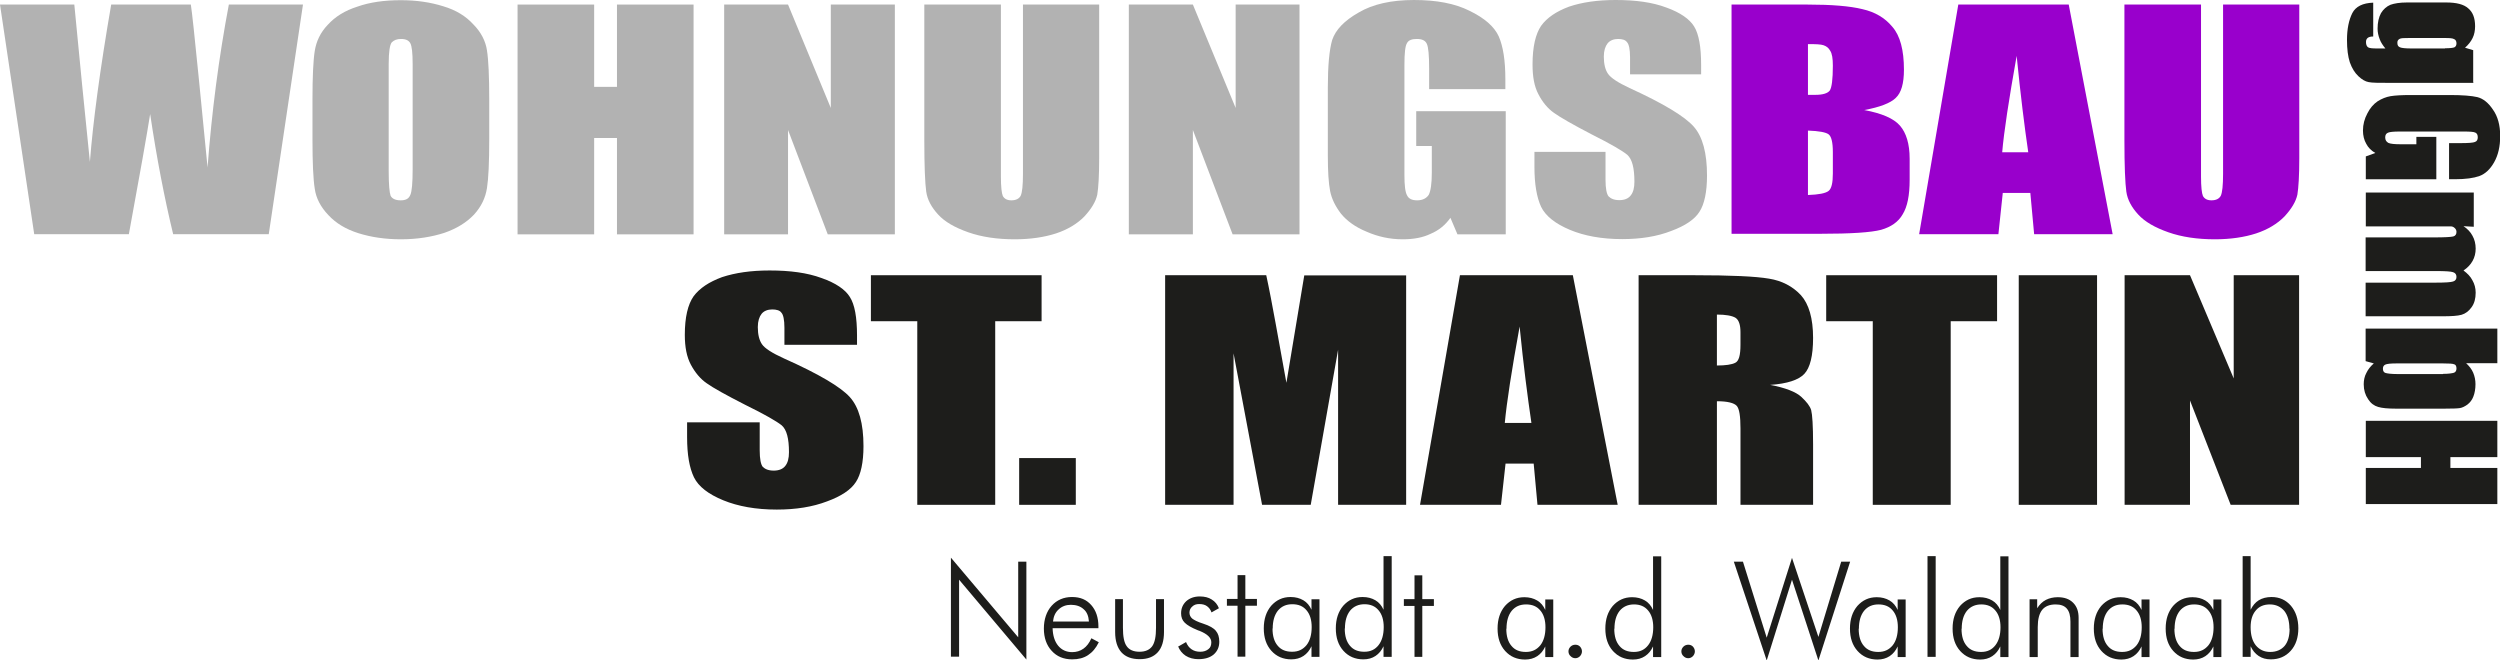
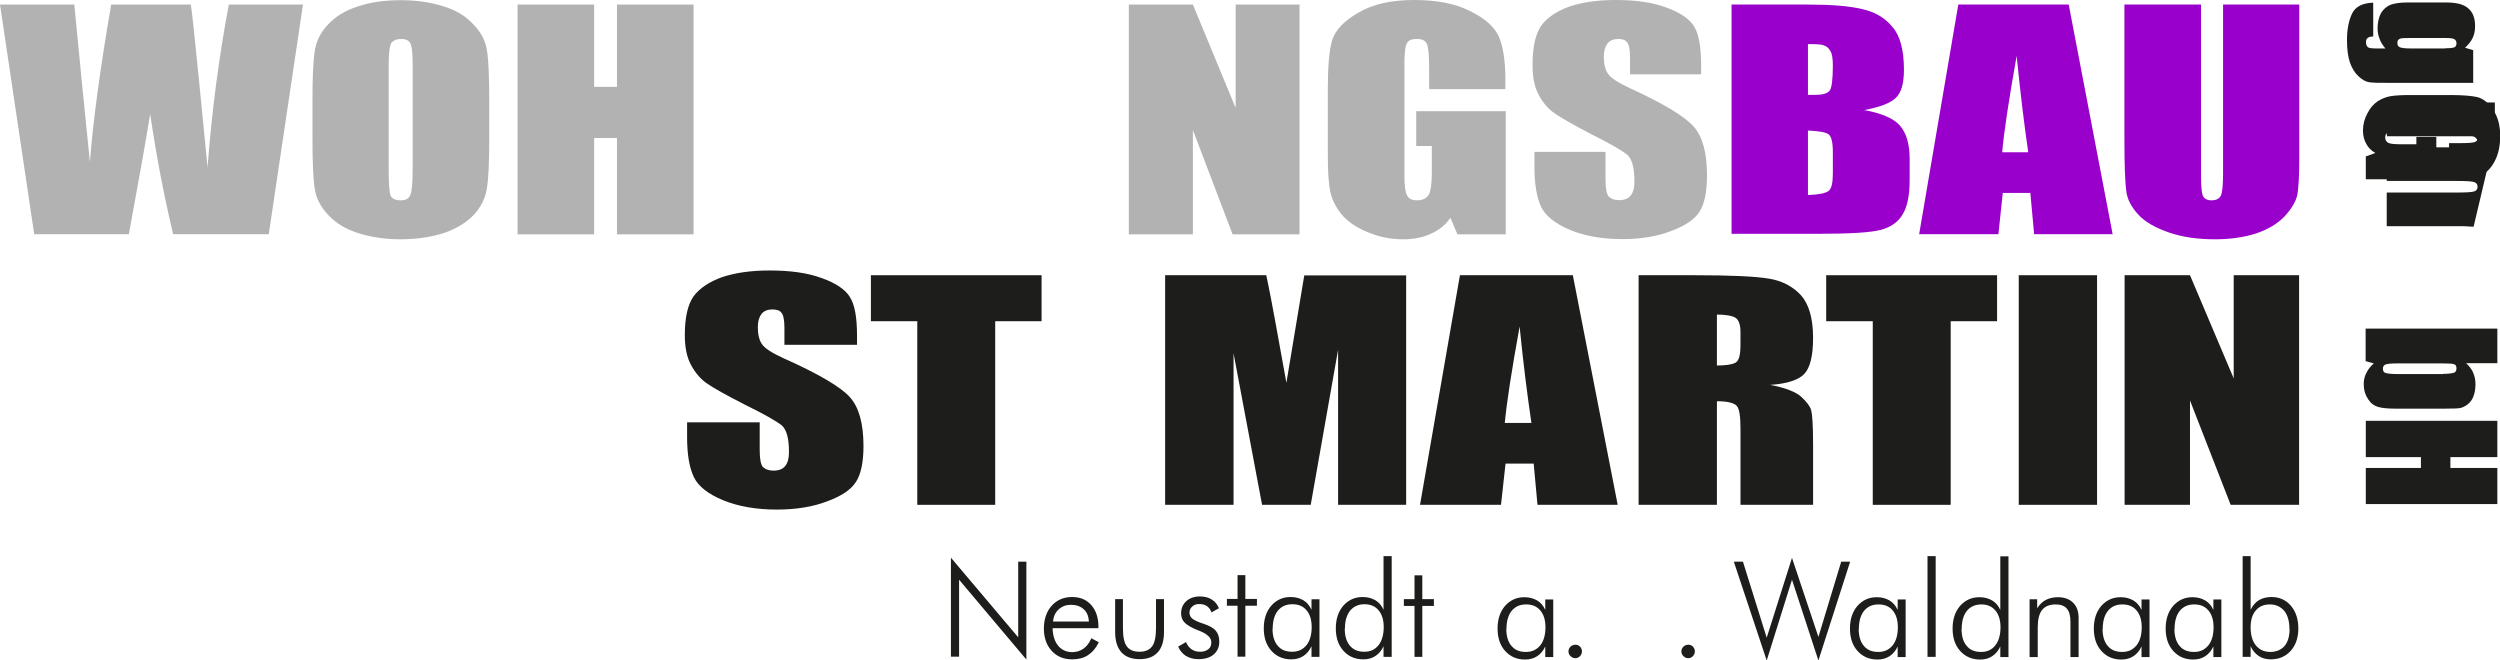
<svg xmlns="http://www.w3.org/2000/svg" id="Ebene_1" viewBox="0 0 131.53 34.75">
  <defs>
    <style>.cls-1{fill:#90c;}.cls-2{fill:#b2b2b2;}.cls-3{fill:#1d1d1b;}</style>
  </defs>
  <path class="cls-2" d="m15.94.24l-1.8,12.08h-5.03c-.45-1.86-.86-3.97-1.21-6.32-.16,1.01-.53,3.12-1.12,6.32H1.8L0,.24h3.91l.41,4.22.41,4.06c.16-2.09.53-4.86,1.12-8.28h4.19c.06.37.2,1.68.43,3.99l.45,4.58c.22-2.92.59-5.77,1.12-8.57h3.91Z" />
  <path class="cls-2" d="m25.74,7.32c0,1.22-.04,2.08-.12,2.58-.08.5-.29.96-.68,1.39-.39.41-.9.73-1.56.96-.65.21-1.41.34-2.29.34-.82,0-1.56-.11-2.23-.32s-1.19-.53-1.58-.95c-.41-.43-.65-.89-.72-1.39-.08-.49-.12-1.36-.12-2.61v-2.06c0-1.21.04-2.08.12-2.58s.29-.96.68-1.37c.39-.43.9-.75,1.56-.96.65-.23,1.41-.34,2.29-.34.82,0,1.56.11,2.23.32.67.2,1.19.52,1.58.95.41.41.65.89.72,1.37.08.5.12,1.37.12,2.61v2.06Zm-4.03-3.96c0-.57-.04-.93-.12-1.08-.08-.15-.23-.23-.49-.23-.22,0-.37.06-.49.18-.1.12-.16.5-.16,1.13v5.64c0,.7.04,1.13.1,1.3.08.15.25.24.53.24s.43-.09.51-.29c.08-.18.12-.64.12-1.34V3.36Z" />
  <polygon class="cls-2" points="36.49 .24 36.49 12.33 32.46 12.33 32.46 7.26 31.26 7.26 31.26 12.33 27.23 12.33 27.23 .24 31.26 .24 31.26 4.57 32.46 4.57 32.46 .24 36.49 .24" />
-   <polygon class="cls-2" points="47.08 .24 47.08 12.33 43.55 12.33 41.46 6.84 41.46 12.33 38.1 12.33 38.1 .24 41.46 .24 43.71 5.68 43.71 .24 47.08 .24" />
-   <path class="cls-2" d="m57.83.24v8.08c0,.92-.04,1.56-.1,1.92-.08.37-.31.75-.68,1.15-.37.38-.88.69-1.49.89-.61.2-1.35.31-2.17.31-.92,0-1.74-.12-2.45-.37s-1.23-.55-1.58-.93-.57-.78-.63-1.21-.1-1.33-.1-2.69V.24h4.03v9.06c0,.53.04.87.1,1.01.08.15.23.23.45.23.25,0,.41-.09.49-.24.08-.17.12-.55.12-1.15V.24h4.01Z" />
  <polygon class="cls-2" points="68.37 .24 68.37 12.33 64.85 12.33 62.76 6.84 62.76 12.33 59.39 12.33 59.39 .24 62.76 .24 65.01 5.68 65.01 .24 68.37 .24" />
  <path class="cls-2" d="m79.22,4.69h-4.03v-1.08c0-.7-.04-1.13-.12-1.3-.08-.18-.25-.26-.53-.26-.25,0-.43.06-.51.21-.1.15-.14.53-.14,1.15v5.8c0,.53.04.9.14,1.07.08.17.25.26.53.26.29,0,.49-.11.61-.29.1-.2.16-.58.16-1.15v-1.42h-.82v-1.83h4.71v6.48h-2.54l-.37-.87c-.27.38-.61.66-1.04.84-.41.2-.9.29-1.47.29-.68,0-1.31-.14-1.9-.4-.59-.24-1.04-.57-1.35-.95-.29-.38-.49-.78-.57-1.19-.08-.41-.12-1.04-.12-1.86v-3.59c0-1.15.08-1.99.23-2.5.18-.53.63-1.01,1.39-1.44.74-.44,1.72-.66,2.91-.66s2.15.18,2.93.57c.78.38,1.29.82,1.53,1.34.23.52.35,1.27.35,2.26v.52Z" />
  <path class="cls-2" d="m89.5,3.91h-3.74v-.9c0-.41-.06-.69-.16-.79-.08-.12-.25-.17-.47-.17-.23,0-.43.08-.55.23-.12.15-.2.38-.2.7,0,.4.08.7.22.9.14.21.51.46,1.13.75,1.8.82,2.91,1.5,3.38,2.03.47.53.7,1.39.7,2.58,0,.86-.14,1.5-.39,1.89-.25.41-.76.75-1.49,1.02-.74.29-1.6.43-2.58.43-1.08,0-2-.17-2.76-.49s-1.27-.72-1.51-1.21c-.23-.5-.35-1.19-.35-2.11v-.78h3.74v1.47c0,.46.06.75.16.87.12.12.29.2.57.2s.47-.09.59-.24c.14-.17.2-.41.2-.73,0-.72-.12-1.18-.37-1.41-.25-.21-.88-.58-1.88-1.08-1-.52-1.66-.9-1.98-1.13-.33-.23-.61-.57-.82-.98-.22-.41-.31-.93-.31-1.57,0-.93.16-1.6.45-2.03.31-.43.8-.76,1.47-1.01.68-.23,1.49-.35,2.45-.35,1.06,0,1.94.12,2.68.4.72.26,1.21.6,1.45.99.25.4.37,1.08.37,2.03v.49Z" />
  <path class="cls-1" d="m91.09.24h4.01c1.27,0,2.23.08,2.88.24.67.15,1.19.46,1.58.93.41.47.61,1.22.61,2.26,0,.72-.14,1.21-.43,1.48-.27.27-.84.49-1.66.64.92.17,1.55.44,1.88.82s.51.96.51,1.74v1.11c0,.82-.12,1.42-.37,1.82-.23.4-.61.66-1.13.81-.53.14-1.58.21-3.21.21h-4.66V.24Zm4.03,2.08v2.67h.39c.39,0,.65-.08.76-.23.1-.15.16-.58.16-1.3,0-.38-.04-.64-.14-.79-.08-.15-.2-.24-.35-.29-.14-.05-.41-.06-.82-.06Zm0,4.55v3.39c.57-.02.92-.09,1.08-.21s.23-.43.23-.92v-1.13c0-.52-.08-.82-.22-.93-.14-.11-.51-.18-1.1-.2Z" />
  <path class="cls-1" d="m108.84.24l2.31,12.08h-4.13l-.2-2.17h-1.45l-.23,2.17h-4.17L103.03.24h5.81Zm-2.13,7.77c-.2-1.37-.41-3.05-.61-5.07-.41,2.31-.67,4-.76,5.07h1.37Z" />
  <path class="cls-1" d="m120.97.24v8.08c0,.92-.04,1.56-.1,1.92-.08.37-.31.75-.68,1.15-.37.38-.88.69-1.49.89-.61.2-1.35.31-2.17.31-.92,0-1.74-.12-2.45-.37s-1.23-.55-1.58-.93c-.35-.38-.57-.78-.63-1.21-.06-.43-.1-1.33-.1-2.69V.24h4.03v9.06c0,.53.04.87.1,1.01.08.15.23.23.45.23.25,0,.41-.09.49-.24.08-.17.12-.55.12-1.15V.24h4.01Z" />
  <path class="cls-3" d="m45.09,18.14h-3.82v-.9c0-.41-.06-.69-.16-.79-.08-.12-.26-.17-.48-.17-.24,0-.44.08-.56.23-.12.15-.2.38-.2.7,0,.4.08.7.22.9.14.21.52.46,1.16.75,1.84.82,2.98,1.5,3.46,2.03s.72,1.39.72,2.58c0,.86-.14,1.5-.4,1.89-.26.41-.78.75-1.52,1.02-.76.29-1.64.43-2.64.43-1.1,0-2.04-.17-2.82-.49-.78-.32-1.3-.72-1.54-1.21-.24-.5-.36-1.19-.36-2.11v-.78h3.82v1.47c0,.46.06.75.16.87.12.12.3.2.58.2s.48-.09.6-.24c.14-.17.2-.41.2-.73,0-.72-.12-1.18-.38-1.41-.26-.21-.9-.58-1.92-1.08-1.02-.52-1.7-.9-2.02-1.13-.34-.23-.62-.57-.84-.98-.22-.41-.32-.93-.32-1.57,0-.93.16-1.6.46-2.03.32-.43.82-.76,1.5-1.01.7-.23,1.52-.35,2.5-.35,1.08,0,1.98.12,2.74.4.74.26,1.24.6,1.48.99.26.4.38,1.08.38,2.03v.49Z" />
  <polygon class="cls-3" points="54.8 14.48 54.8 16.9 52.36 16.9 52.36 26.56 48.26 26.56 48.26 16.9 45.82 16.9 45.82 14.48 54.8 14.48" />
-   <rect class="cls-3" x="53.62" y="24.1" width="2.98" height="2.46" />
  <path class="cls-3" d="m73.98,14.48v12.08h-3.58v-8.16l-1.44,8.16h-2.56l-1.5-7.97v7.97h-3.6v-12.08h5.32c.16.73.32,1.59.5,2.57l.56,3.09.94-5.65h5.36Z" />
  <path class="cls-3" d="m82.75,14.48l2.36,12.08h-4.22l-.2-2.17h-1.48l-.24,2.17h-4.26l2.1-12.08h5.94Zm-2.18,7.77c-.2-1.37-.42-3.05-.62-5.07-.42,2.31-.68,4-.78,5.07h1.4Z" />
  <path class="cls-3" d="m86.21,14.48h2.92c1.94,0,3.24.06,3.94.18.68.11,1.24.4,1.68.87.42.47.64,1.22.64,2.25,0,.95-.16,1.57-.46,1.89-.3.32-.9.52-1.8.58.8.15,1.36.37,1.64.63.28.26.46.49.52.7.06.23.1.82.1,1.79v3.19h-3.82v-4.02c0-.64-.06-1.04-.2-1.19-.14-.15-.48-.24-1.04-.24v5.45h-4.12v-12.08Zm4.12,2.08v2.67c.46,0,.78-.05.96-.14.2-.09.28-.41.28-.95v-.66c0-.38-.08-.64-.26-.76-.18-.11-.52-.17-.98-.17Z" />
  <polygon class="cls-3" points="105.07 14.48 105.07 16.9 102.63 16.9 102.63 26.56 98.53 26.56 98.53 16.9 96.08 16.9 96.08 14.48 105.07 14.48" />
  <rect class="cls-3" x="106.21" y="14.48" width="4.12" height="12.08" />
  <polygon class="cls-3" points="120.96 14.48 120.96 26.56 117.36 26.56 115.22 21.07 115.22 26.56 111.78 26.56 111.78 14.48 115.22 14.48 117.52 19.91 117.52 14.48 120.96 14.48" />
  <path class="cls-3" d="m130.14,4.36h-4.37c-.59,0-.97,0-1.15-.04-.17-.03-.35-.13-.54-.31-.19-.18-.34-.42-.45-.73-.1-.31-.15-.7-.15-1.18,0-.58.1-1.05.28-1.41.18-.35.55-.53,1.1-.55v1.78c-.25,0-.38.09-.38.29,0,.14.04.23.11.28.08.05.24.06.48.06h.43c-.13-.16-.24-.32-.3-.49-.07-.18-.11-.36-.11-.55,0-.33.06-.6.18-.82.13-.21.29-.35.5-.44.2-.07.49-.12.87-.12h2.06c.54,0,.93.1,1.16.31.24.2.36.51.36.94,0,.22-.04.44-.13.62-.09.19-.23.36-.4.51l.43.13v1.69Zm-1.51-1.82c.26,0,.43-.02.5-.05.07-.04.11-.1.11-.21,0-.1-.04-.19-.12-.22-.08-.05-.24-.06-.48-.06h-1.91c-.25,0-.41,0-.49.05s-.11.1-.11.2c0,.13.04.2.14.24.09.04.3.06.61.06h1.76Z" />
  <path class="cls-3" d="m128.85,9.44v-1.91h.62c.4,0,.65-.02.74-.06.11-.04.15-.12.15-.25,0-.12-.04-.2-.12-.24-.09-.05-.31-.06-.66-.06h-3.33c-.31,0-.52.02-.61.06-.1.04-.15.12-.15.25,0,.14.06.23.17.29.11.05.33.07.66.07h.81v-.39h1.05v2.23h-3.71v-1.2l.5-.18c-.22-.13-.38-.29-.48-.49-.11-.19-.17-.43-.17-.69,0-.32.08-.62.23-.9.14-.28.32-.49.54-.64.22-.14.45-.23.68-.27.24-.04.6-.06,1.07-.06h2.06c.66,0,1.14.04,1.44.11.31.08.58.3.82.66.25.35.38.82.38,1.38s-.11,1.02-.32,1.39-.47.61-.77.72-.73.17-1.3.17h-.3Z" />
-   <path class="cls-3" d="m130.14,11.93l-.53-.03c.21.14.37.31.47.5.11.19.17.43.17.68,0,.48-.22.87-.64,1.15.21.16.37.32.47.52.11.19.17.41.17.65,0,.31-.07.57-.22.77-.14.2-.32.33-.52.39-.21.06-.54.08-1.01.08h-4.04v-1.77h3.7c.49,0,.79-.02.9-.06.11-.03.18-.11.18-.24s-.06-.21-.18-.25c-.11-.04-.41-.06-.9-.06h-3.7v-1.77h3.61c.55,0,.88-.02,1-.05.11-.03.17-.11.17-.24,0-.07-.03-.15-.09-.2-.06-.06-.13-.09-.21-.09-.09,0-.26,0-.54,0h-3.93v-1.78h5.68v1.81Z" />
+   <path class="cls-3" d="m130.14,11.93l-.53-.03h-4.04v-1.77h3.7c.49,0,.79-.02.9-.06.11-.03.18-.11.18-.24s-.06-.21-.18-.25c-.11-.04-.41-.06-.9-.06h-3.7v-1.77h3.61c.55,0,.88-.02,1-.05.11-.03.17-.11.17-.24,0-.07-.03-.15-.09-.2-.06-.06-.13-.09-.21-.09-.09,0-.26,0-.54,0h-3.93v-1.78h5.68v1.81Z" />
  <path class="cls-3" d="m131.39,19.11h-1.64c.16.15.29.31.37.5s.12.39.12.6c0,.25-.04.47-.11.65-.07.19-.18.32-.32.43-.13.09-.26.16-.39.18-.12.02-.39.03-.81.03h-2.56c-.42,0-.73-.03-.93-.09-.21-.06-.39-.19-.53-.41-.15-.22-.23-.48-.23-.78,0-.21.04-.42.14-.6.09-.19.22-.35.39-.5l-.43-.12v-1.71h6.93v1.83Zm-2.86.56c.29,0,.48-.03.58-.06.09-.04.13-.11.13-.23,0-.11-.04-.19-.11-.21-.08-.04-.28-.05-.6-.05h-2.44c-.31,0-.5.02-.59.06s-.13.11-.13.22.04.19.13.22.31.06.64.06h2.39Z" />
  <polygon class="cls-3" points="131.39 26.52 124.47 26.52 124.47 24.62 127.37 24.62 127.37 24.05 124.47 24.05 124.47 22.14 131.39 22.14 131.39 24.05 128.92 24.05 128.92 24.62 131.39 24.62 131.39 26.52" />
  <path class="cls-3" d="m50.03,34.56v-5.22l3.54,4.19v-3.98h.43v5.15l-3.54-4.2v4.05h-.43Zm7.76-1.51h-2.41c.01.39.11.7.29.92s.43.34.74.34c.22,0,.42-.06.59-.18s.31-.3.42-.55l.39.21c-.15.31-.34.53-.57.68s-.5.22-.83.22c-.45,0-.81-.15-1.08-.45-.27-.29-.41-.69-.41-1.17s.14-.9.41-1.2c.27-.3.63-.46,1.07-.46s.76.14,1.01.42.38.66.38,1.13v.09Zm-.5-.36c-.02-.28-.11-.5-.28-.64-.16-.15-.39-.23-.67-.23-.25,0-.47.08-.64.24-.18.16-.27.37-.3.64h1.88Zm1.79-1.17v1.51c0,.46.06.78.2.97.13.19.36.29.67.29s.53-.1.67-.29c.14-.2.2-.52.2-.97v-1.51h.42v1.73c0,.47-.11.83-.33,1.07s-.53.36-.95.36-.74-.12-.96-.36c-.22-.25-.33-.6-.33-1.07v-1.73h.42Zm2.92,2.49l.4-.23c.07.17.16.29.29.38.13.09.28.13.46.13s.32-.05.43-.14c.11-.08.15-.21.15-.36,0-.23-.2-.43-.62-.6-.05-.01-.08-.03-.11-.04-.32-.13-.54-.26-.67-.39-.13-.13-.19-.29-.19-.49,0-.26.09-.47.27-.64.18-.16.42-.25.71-.25.25,0,.46.05.63.16.18.11.3.26.38.46l-.39.22c-.05-.15-.13-.25-.24-.33-.11-.08-.25-.11-.41-.11-.15,0-.27.04-.36.13-.1.08-.15.2-.15.32s.05.23.14.31c.1.08.29.18.58.27.34.11.56.24.67.38.12.14.18.33.18.57,0,.28-.1.5-.29.67-.2.17-.47.25-.81.25-.25,0-.48-.06-.67-.18-.18-.12-.32-.29-.4-.5Zm3.11-2.14h-.56v-.36h.56v-1.25h.41v1.25h.61v.36h-.61v2.68h-.41v-2.68Zm3.89,2.68v-.55c-.1.22-.24.39-.42.51-.18.12-.4.18-.64.18-.43,0-.78-.15-1.05-.45-.27-.3-.4-.69-.4-1.18s.13-.88.39-1.19c.27-.3.6-.46,1.02-.46.26,0,.48.06.67.17s.33.28.43.5v-.55h.42v3.03h-.42Zm-2.05-1.48c0,.39.09.69.27.9.18.22.43.32.76.32s.57-.12.76-.35c.18-.23.27-.55.27-.95,0-.37-.09-.67-.27-.88-.18-.22-.43-.32-.75-.32s-.57.11-.76.34c-.18.23-.27.54-.27.94Zm5.84,1.48v-.55c-.1.22-.24.39-.42.51-.18.12-.39.18-.64.18-.43,0-.78-.15-1.05-.45-.27-.3-.4-.69-.4-1.18s.13-.88.39-1.19c.27-.3.6-.46,1.02-.46.26,0,.48.06.67.17.19.11.33.28.43.5v-2.82h.43v5.3h-.43Zm-2.04-1.48c0,.39.09.69.27.9.18.22.43.32.76.32s.57-.12.75-.35c.18-.23.27-.55.27-.95,0-.37-.09-.67-.27-.88-.18-.22-.43-.32-.74-.32s-.57.11-.76.34c-.18.23-.27.54-.27.94Zm3.67-1.19h-.56v-.36h.56v-1.25h.41v1.25h.61v.36h-.61v2.68h-.41v-2.68Z" />
  <path class="cls-3" d="m81.3,34.56v-.55c-.1.22-.24.39-.42.51-.18.12-.4.18-.64.18-.43,0-.78-.15-1.05-.45-.27-.3-.4-.69-.4-1.18s.13-.88.39-1.19c.27-.3.6-.46,1.02-.46.26,0,.48.06.67.17s.33.28.43.5v-.55h.42v3.03h-.42Zm-2.05-1.48c0,.39.09.69.27.9.18.22.43.32.76.32s.57-.12.76-.35c.18-.23.27-.55.27-.95,0-.37-.09-.67-.27-.88-.18-.22-.43-.32-.75-.32s-.57.11-.76.34c-.18.23-.27.54-.27.94Z" />
  <path class="cls-3" d="m82.52,34.27c0-.1.04-.18.11-.25.06-.06.15-.1.25-.1s.18.03.25.1c.06.07.1.15.1.25s-.04.18-.1.25c-.07.07-.15.11-.25.11s-.18-.04-.25-.11c-.07-.06-.11-.15-.11-.25Z" />
-   <path class="cls-3" d="m86.97,34.56v-.55c-.1.22-.24.39-.42.51-.18.12-.39.18-.64.18-.43,0-.78-.15-1.05-.45-.27-.3-.4-.69-.4-1.18s.13-.88.39-1.19c.27-.3.6-.46,1.02-.46.26,0,.48.06.67.17.19.11.33.28.43.5v-2.82h.43v5.3h-.43Zm-2.04-1.48c0,.39.09.69.27.9.18.22.43.32.76.32s.57-.12.75-.35c.18-.23.27-.55.27-.95,0-.37-.09-.67-.27-.88-.18-.22-.43-.32-.74-.32s-.57.11-.76.34c-.18.23-.27.54-.27.94Z" />
  <path class="cls-3" d="m88.46,34.27c0-.1.04-.18.11-.25.06-.06.15-.1.25-.1s.18.03.25.1c.06.07.1.15.1.25s-.04.18-.1.25c-.07.07-.15.11-.25.11s-.18-.04-.25-.11c-.07-.06-.11-.15-.11-.25Z" />
  <polygon class="cls-3" points="92.95 34.75 91.22 29.55 91.7 29.55 92.95 33.55 94.28 29.35 95.67 33.51 96.87 29.55 97.34 29.55 95.67 34.75 94.28 30.5 92.95 34.75" />
  <path class="cls-3" d="m99.84,34.56v-.55c-.1.22-.24.39-.42.51-.18.12-.4.18-.64.18-.43,0-.78-.15-1.05-.45-.27-.3-.4-.69-.4-1.18s.13-.88.39-1.19c.27-.3.6-.46,1.02-.46.26,0,.48.06.67.17.19.11.33.28.43.5v-.55h.42v3.03h-.42Zm-2.05-1.48c0,.39.09.69.27.9.18.22.43.32.76.32s.57-.12.76-.35c.18-.23.27-.55.27-.95,0-.37-.09-.67-.27-.88-.18-.22-.43-.32-.75-.32s-.57.11-.76.34c-.18.23-.27.54-.27.94Zm4.05,1.48h-.43v-5.3h.43v5.3Zm3.4,0v-.55c-.1.22-.24.39-.42.51-.18.12-.39.18-.64.18-.43,0-.78-.15-1.05-.45-.27-.3-.4-.69-.4-1.18s.13-.88.39-1.19c.27-.3.6-.46,1.02-.46.26,0,.48.06.67.17.19.11.33.28.43.5v-2.82h.43v5.3h-.43Zm-2.04-1.48c0,.39.09.69.27.9.18.22.43.32.76.32s.57-.12.75-.35c.18-.23.27-.55.27-.95,0-.37-.09-.67-.27-.88-.18-.22-.43-.32-.74-.32s-.57.11-.76.34c-.18.23-.27.54-.27.94Zm3.58,1.48v-3.03h.4v.47c.13-.2.27-.34.46-.44.18-.09.39-.14.62-.14.34,0,.61.09.81.29s.29.46.29.8v2.06h-.43v-1.87c0-.3-.06-.53-.19-.68-.13-.15-.32-.22-.59-.22-.32,0-.56.1-.71.29-.15.19-.23.49-.23.9v1.58h-.42Zm5.89,0v-.55c-.1.22-.24.39-.42.51-.18.12-.4.18-.64.18-.43,0-.78-.15-1.05-.45-.27-.3-.4-.69-.4-1.18s.13-.88.39-1.19c.27-.3.6-.46,1.02-.46.26,0,.48.06.67.17.19.11.33.28.43.5v-.55h.42v3.03h-.42Zm-2.05-1.48c0,.39.09.69.27.9.18.22.43.32.76.32s.57-.12.76-.35c.18-.23.27-.55.27-.95,0-.37-.09-.67-.27-.88-.18-.22-.43-.32-.75-.32s-.57.11-.76.34c-.18.23-.27.54-.27.94Zm5.83,1.48v-.55c-.1.22-.24.39-.42.51-.18.12-.4.18-.64.18-.43,0-.78-.15-1.05-.45-.27-.3-.4-.69-.4-1.18s.13-.88.39-1.19c.27-.3.6-.46,1.02-.46.26,0,.48.06.67.17.19.11.33.28.43.5v-.55h.42v3.03h-.42Zm-2.05-1.48c0,.39.09.69.27.9.18.22.43.32.76.32s.57-.12.76-.35c.18-.23.27-.55.27-.95,0-.37-.09-.67-.27-.88-.18-.22-.43-.32-.75-.32s-.57.11-.76.34c-.18.23-.27.54-.27.94Zm4.01,1.48h-.42v-5.3h.42v2.82c.11-.22.25-.39.43-.5.18-.11.41-.17.67-.17.41,0,.75.15,1.02.46.26.31.39.71.39,1.19s-.13.88-.4,1.18c-.27.3-.62.45-1.05.45-.25,0-.46-.06-.64-.18-.18-.12-.32-.29-.42-.51v.55Zm2.04-1.48c0-.4-.09-.71-.27-.94-.19-.22-.44-.34-.76-.34s-.57.11-.74.32c-.18.21-.27.5-.27.88,0,.41.09.72.27.95.19.23.44.35.76.35s.58-.11.76-.32c.18-.22.26-.52.26-.91Z" />
</svg>